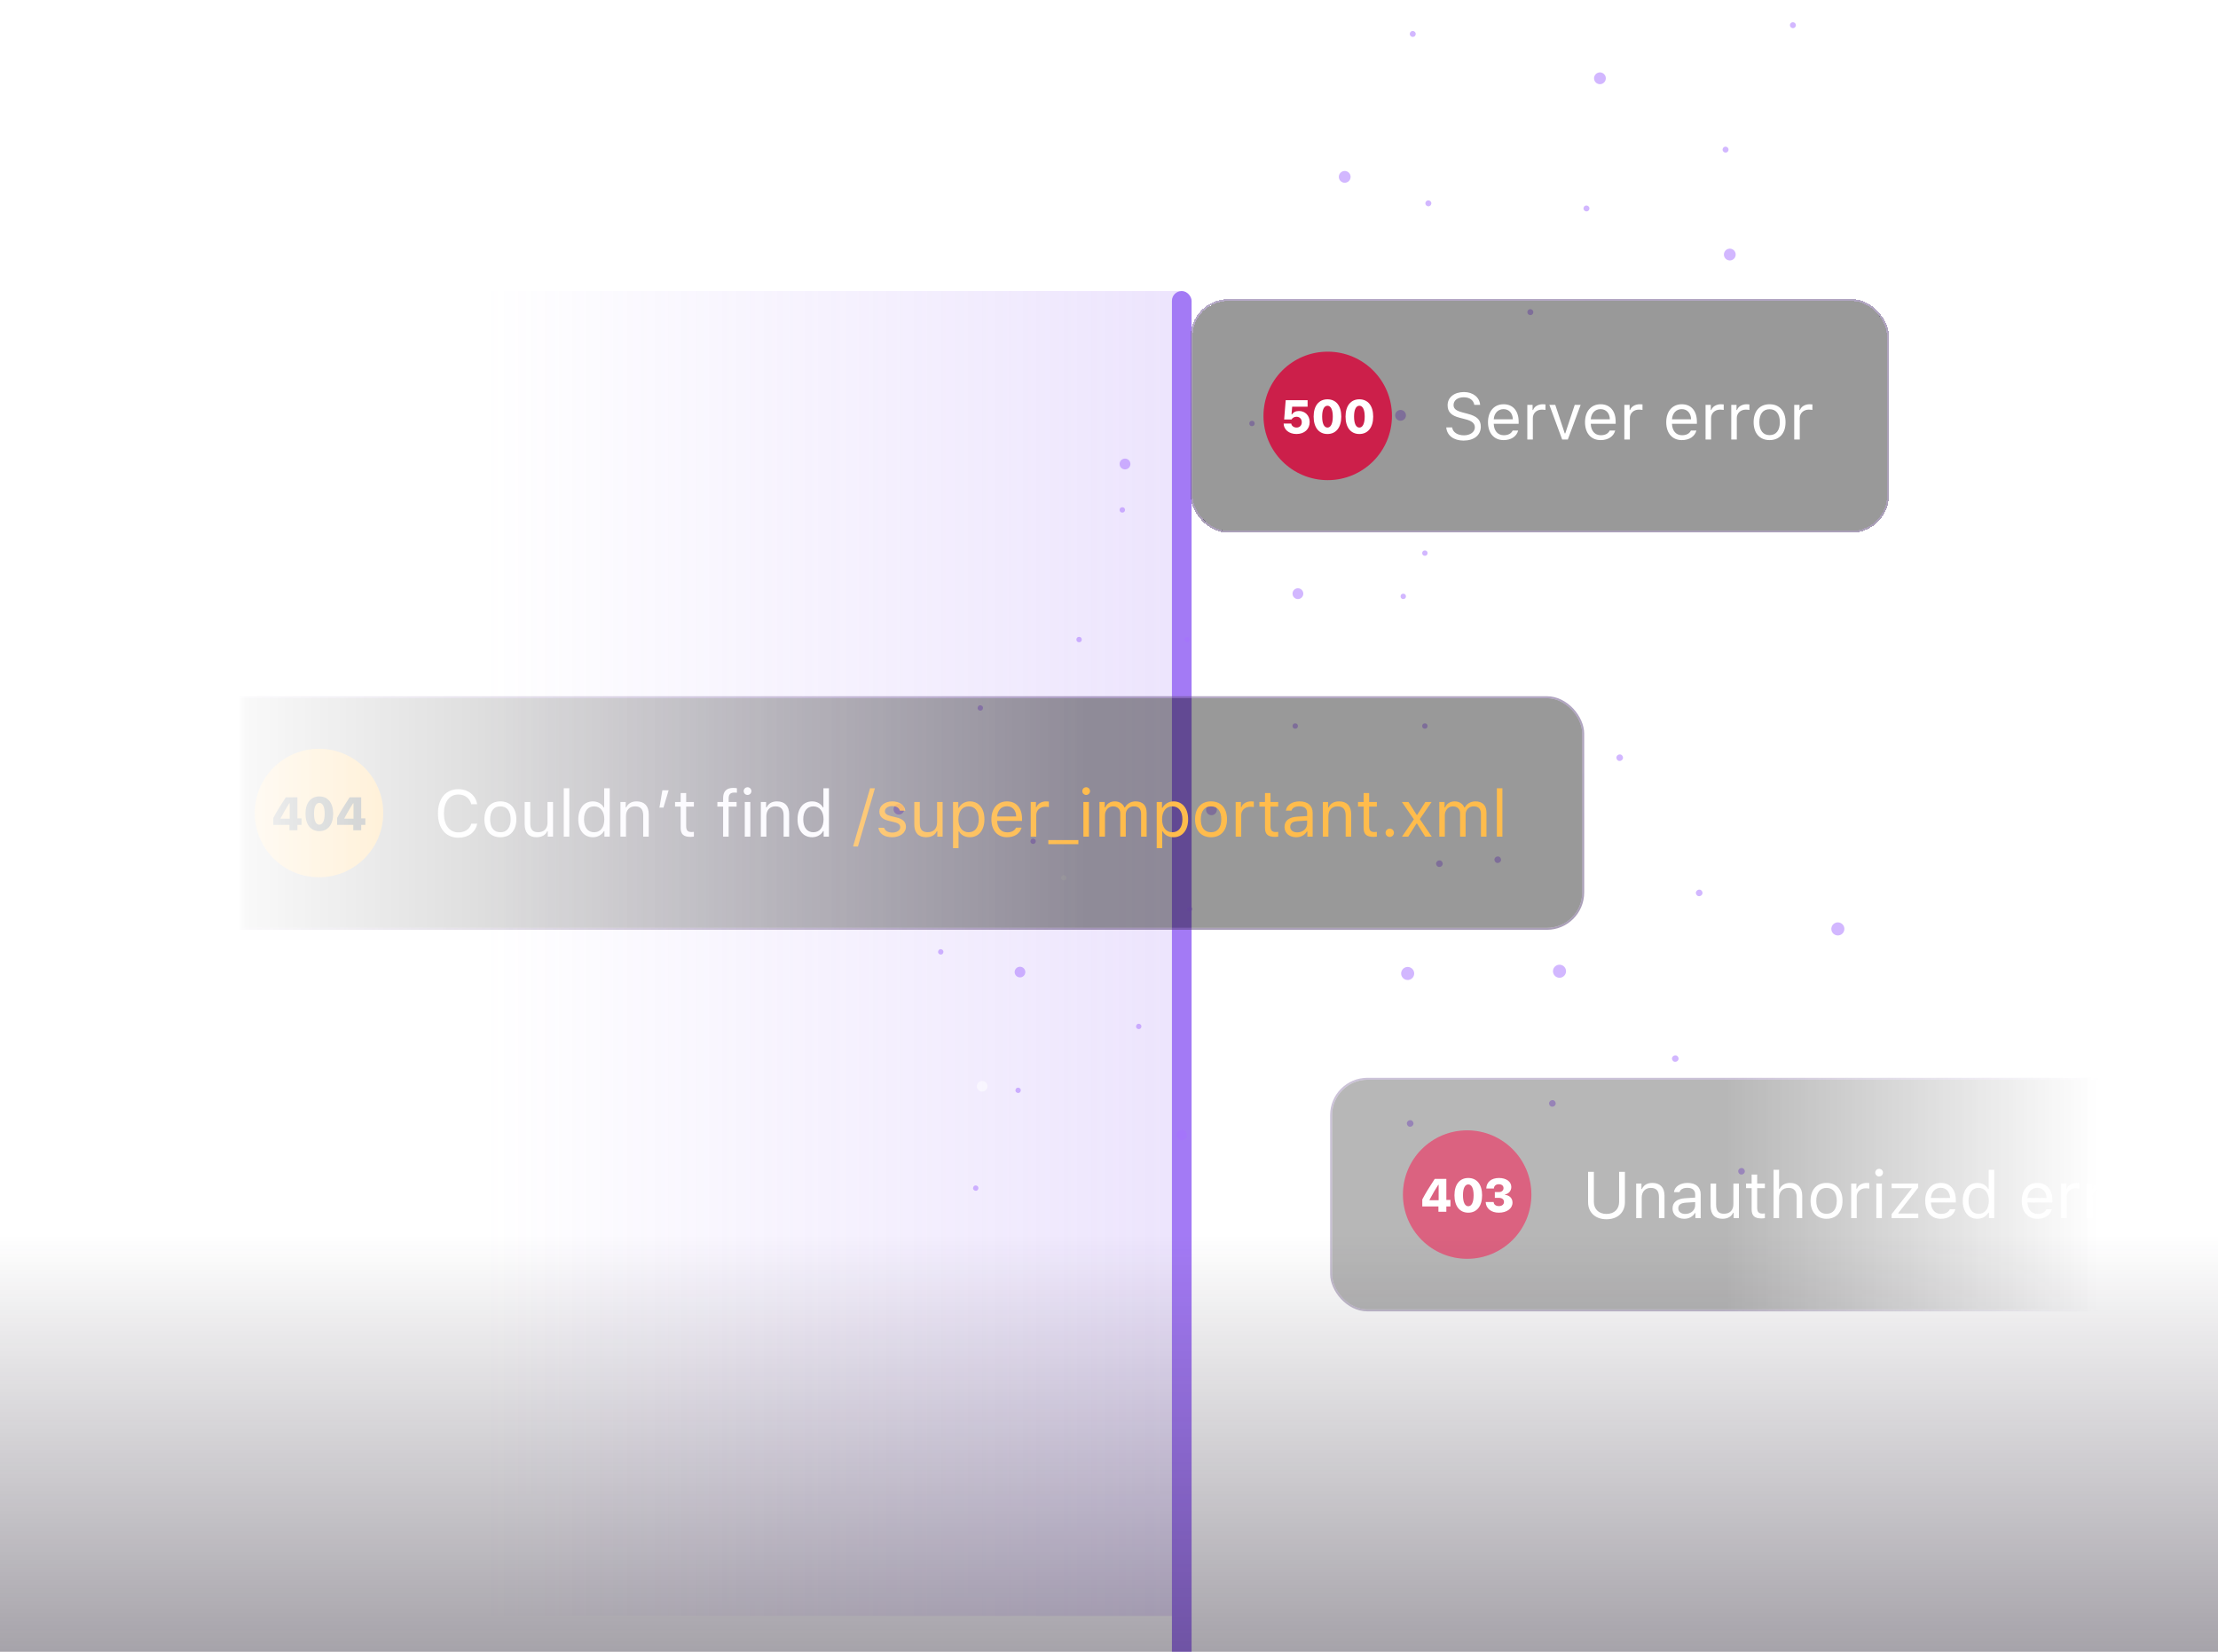
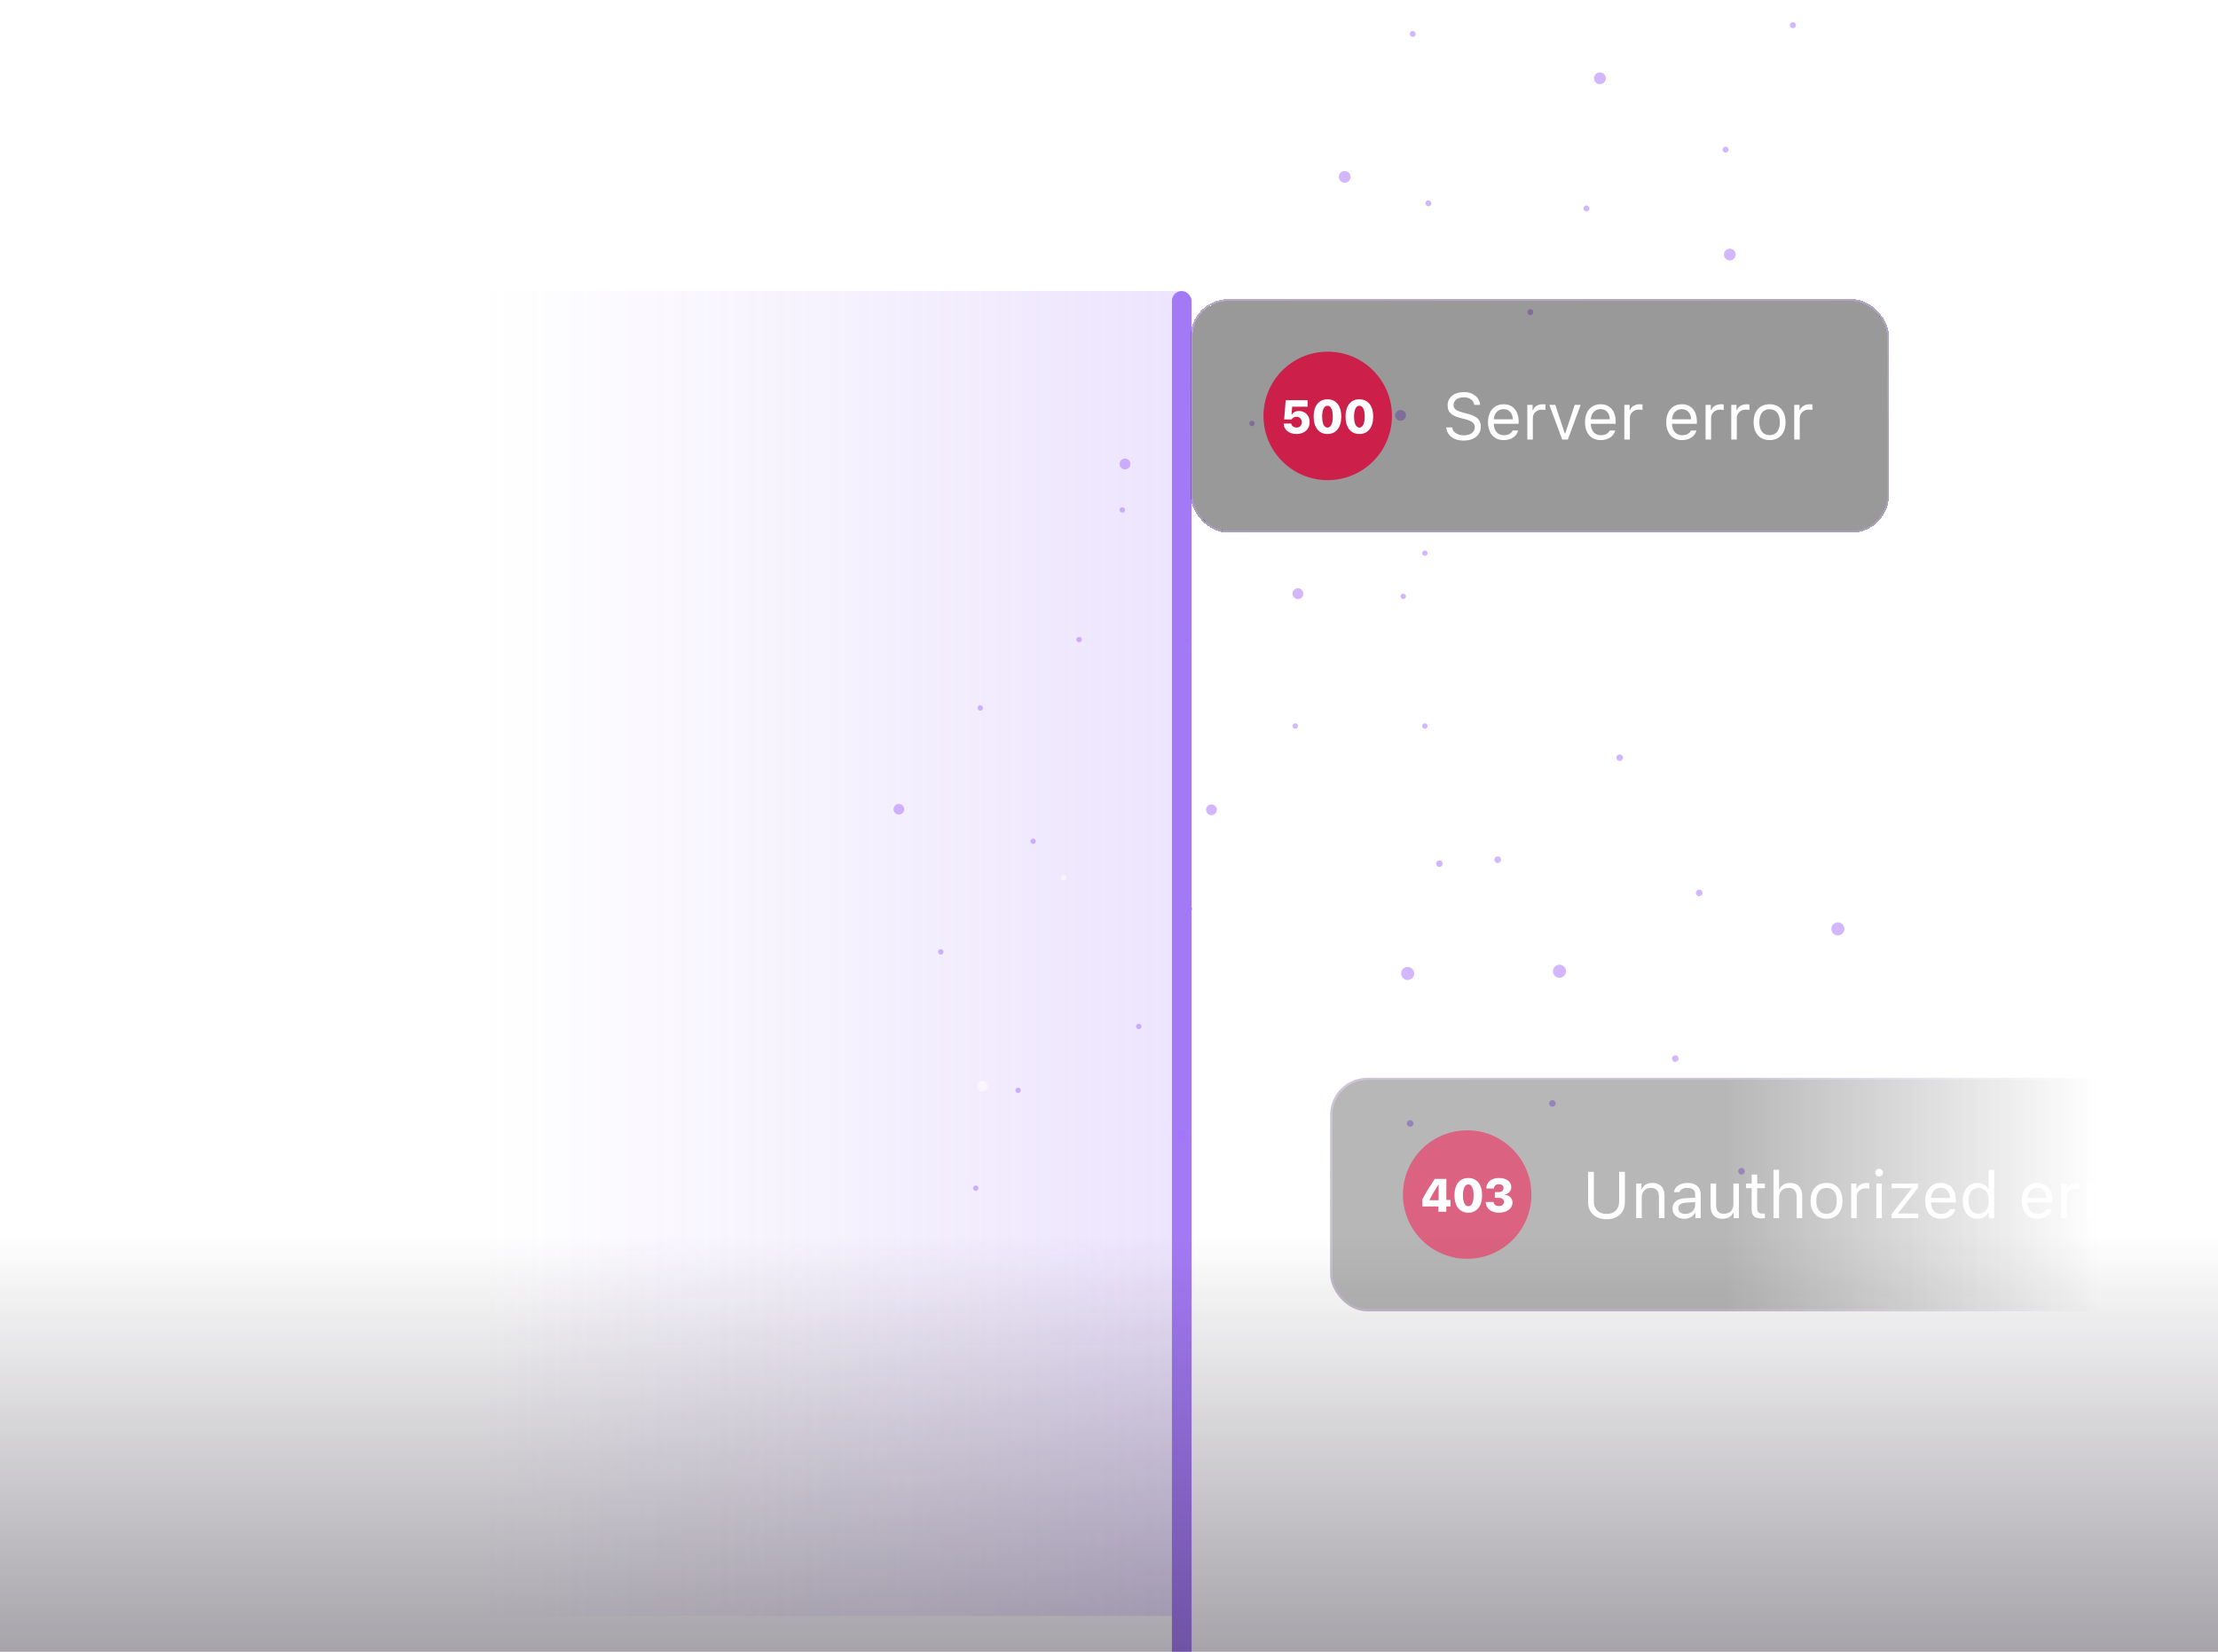
<svg xmlns="http://www.w3.org/2000/svg" width="564" height="420" viewBox="0 0 564 420" fill="none">
  <g clip-path="url(#clip0_3501_6397)">
    <rect x="298" y="74" width="5" height="360" rx="2.5" fill="#A37AF5" />
    <rect x="20" y="74" width="280" height="336.898" fill="url(#paint0_linear_3501_6397)" fill-opacity="0.2" />
    <g opacity="0.5">
      <g style="mix-blend-mode:overlay">
        <circle cx="300.482" cy="288.624" r="1.355" transform="rotate(-156.571 300.482 288.624)" fill="#A670FF" />
      </g>
      <circle cx="289.559" cy="261.001" r="0.678" transform="rotate(-156.571 289.559 261.001)" fill="#A670FF" />
      <g style="mix-blend-mode:overlay">
        <circle cx="248.112" cy="302.113" r="0.678" transform="rotate(-156.571 248.112 302.113)" fill="#A670FF" />
      </g>
      <circle cx="249.276" cy="180.023" r="0.678" transform="rotate(-156.571 249.276 180.023)" fill="#A670FF" />
      <g style="mix-blend-mode:overlay">
        <circle cx="262.704" cy="213.915" r="0.678" transform="rotate(-156.571 262.704 213.915)" fill="#A670FF" />
      </g>
      <g style="mix-blend-mode:overlay">
-         <circle cx="259.367" cy="247.176" r="1.355" transform="rotate(-156.571 259.367 247.176)" fill="#A670FF" />
-       </g>
+         </g>
      <circle cx="249.741" cy="276.218" r="1.355" transform="rotate(-156.571 249.741 276.218)" fill="white" />
      <g style="mix-blend-mode:overlay">
        <circle cx="228.57" cy="205.773" r="1.355" transform="rotate(-156.571 228.57 205.773)" fill="#A670FF" />
      </g>
      <g style="mix-blend-mode:overlay">
        <circle cx="302.489" cy="231.159" r="0.678" transform="rotate(-156.571 302.489 231.159)" fill="#A670FF" />
      </g>
      <circle cx="270.496" cy="223.199" r="0.678" transform="rotate(-156.571 270.496 223.199)" fill="white" />
      <circle cx="239.217" cy="242.042" r="0.678" transform="rotate(-156.571 239.217 242.042)" fill="#A670FF" />
      <g style="mix-blend-mode:overlay">
        <circle cx="258.89" cy="277.247" r="0.678" transform="rotate(-156.571 258.89 277.247)" fill="#A670FF" />
      </g>
      <g style="mix-blend-mode:overlay">
        <circle cx="308.053" cy="205.909" r="1.374" transform="rotate(-90 308.053 205.909)" fill="#A670FF" />
      </g>
      <g style="mix-blend-mode:overlay">
        <circle cx="329.353" cy="184.61" r="0.687" transform="rotate(-90 329.353 184.61)" fill="#A670FF" />
      </g>
      <g style="mix-blend-mode:overlay">
        <circle cx="274.394" cy="162.629" r="0.687" transform="rotate(-90 274.394 162.629)" fill="#A670FF" />
      </g>
      <g style="mix-blend-mode:overlay">
        <circle cx="318.359" cy="107.678" r="0.687" transform="rotate(-90 318.359 107.678)" fill="#A670FF" />
      </g>
      <circle cx="362.322" cy="140.648" r="0.687" transform="rotate(-90 362.322 140.648)" fill="#A670FF" />
      <g style="mix-blend-mode:overlay">
        <circle cx="330.038" cy="150.954" r="1.374" transform="rotate(-90 330.038 150.954)" fill="#A670FF" />
      </g>
      <g style="mix-blend-mode:overlay">
        <circle cx="286.072" cy="117.984" r="1.374" transform="rotate(-90 286.072 117.984)" fill="#A670FF" />
      </g>
      <circle cx="356.137" cy="105.616" r="1.374" transform="rotate(-90 356.137 105.616)" fill="#A670FF" />
      <circle cx="362.319" cy="184.612" r="0.687" transform="rotate(-90 362.319 184.612)" fill="#A670FF" />
      <circle cx="356.826" cy="151.64" r="0.687" transform="rotate(-90 356.826 151.64)" fill="#A670FF" />
      <g style="mix-blend-mode:overlay">
        <circle cx="285.387" cy="129.66" r="0.687" transform="rotate(-90 285.387 129.66)" fill="#A670FF" />
      </g>
      <g style="mix-blend-mode:overlay">
        <circle cx="301.872" cy="162.631" r="0.687" transform="rotate(-90 301.872 162.631)" fill="#A670FF" />
      </g>
      <circle cx="439.86" cy="64.726" r="1.499" transform="rotate(-151.577 439.86 64.726)" fill="#A670FF" />
      <g style="mix-blend-mode:overlay">
        <circle cx="438.782" cy="38.049" r="0.75" transform="rotate(-151.577 438.782 38.049)" fill="#A670FF" />
      </g>
      <circle cx="389.142" cy="79.37" r="0.75" transform="rotate(-151.577 389.142 79.37)" fill="#A670FF" />
      <g style="mix-blend-mode:overlay">
        <circle cx="359.239" cy="8.635" r="0.75" transform="rotate(-151.577 359.239 8.635)" fill="#A670FF" />
      </g>
      <g style="mix-blend-mode:overlay">
        <circle cx="406.836" cy="19.909" r="1.499" transform="rotate(-151.577 406.836 19.909)" fill="#A670FF" />
      </g>
      <circle cx="341.94" cy="44.974" r="1.499" transform="rotate(-151.577 341.94 44.974)" fill="#A670FF" />
      <g style="mix-blend-mode:overlay">
        <circle cx="455.908" cy="6.407" r="0.75" transform="rotate(-151.577 455.908 6.407)" fill="#A670FF" />
      </g>
      <circle cx="363.208" cy="51.697" r="0.75" transform="rotate(-151.577 363.208 51.697)" fill="#A670FF" />
      <circle cx="403.414" cy="53" r="0.75" transform="rotate(-151.577 403.414 53)" fill="#A670FF" />
      <g style="mix-blend-mode:overlay">
        <circle cx="467.336" cy="236.201" r="1.662" transform="rotate(149.552 467.336 236.201)" fill="#A670FF" />
      </g>
      <g style="mix-blend-mode:overlay">
        <circle cx="432.079" cy="227.046" r="0.831" transform="rotate(149.552 432.079 227.046)" fill="#A670FF" />
      </g>
      <g style="mix-blend-mode:overlay">
        <circle cx="442.838" cy="297.83" r="0.831" transform="rotate(149.552 442.838 297.83)" fill="#A670FF" />
      </g>
      <g style="mix-blend-mode:overlay">
        <circle cx="358.583" cy="285.67" r="0.831" transform="rotate(149.552 358.583 285.67)" fill="#A670FF" />
      </g>
      <g style="mix-blend-mode:overlay">
        <circle cx="366.018" cy="219.613" r="0.831" transform="rotate(149.552 366.018 219.613)" fill="#A670FF" />
      </g>
      <g style="mix-blend-mode:overlay">
        <circle cx="396.556" cy="246.963" r="1.662" transform="rotate(149.552 396.556 246.963)" fill="#A670FF" />
      </g>
      <circle cx="365.668" cy="313.517" r="1.662" transform="rotate(149.552 365.668 313.517)" fill="white" />
      <g style="mix-blend-mode:overlay">
        <circle cx="357.946" cy="247.533" r="1.662" transform="rotate(149.552 357.946 247.533)" fill="#A670FF" />
      </g>
      <g style="mix-blend-mode:overlay">
        <circle cx="411.864" cy="192.664" r="0.831" transform="rotate(149.552 411.864 192.664)" fill="#A670FF" />
      </g>
      <g style="mix-blend-mode:overlay">
        <circle cx="380.849" cy="218.604" r="0.831" transform="rotate(149.552 380.849 218.604)" fill="#A670FF" />
      </g>
      <circle cx="394.746" cy="280.574" r="0.831" transform="rotate(149.552 394.746 280.574)" fill="#A670FF" />
      <g style="mix-blend-mode:overlay">
        <circle cx="425.997" cy="269.179" r="0.831" transform="rotate(149.552 425.997 269.179)" fill="#A670FF" />
      </g>
    </g>
    <g filter="url(#filter0_d_3501_6397)">
      <rect x="303.262" y="72.55" width="176.576" height="58.41" rx="9" fill="black" fill-opacity="0.4" shape-rendering="crispEdges" />
      <rect x="303.015" y="72.302" width="177.071" height="58.905" rx="9.248" stroke="url(#paint1_linear_3501_6397)" stroke-opacity="0.5" stroke-width="0.495" shape-rendering="crispEdges" />
      <circle cx="337.615" cy="101.755" r="16.335" fill="#CC1F4A" />
      <path d="M329.676 106.358C327.733 106.358 326.433 105.215 326.404 103.696H328.336C328.435 104.31 328.992 104.716 329.693 104.716C330.471 104.716 331.022 104.183 331.022 103.365C331.022 102.53 330.465 101.973 329.688 101.973C329.096 101.973 328.678 102.24 328.411 102.663H326.538L326.932 97.761H332.501V99.42H328.574L328.417 101.364H328.527C328.852 100.842 329.444 100.505 330.303 100.505C331.892 100.505 333.029 101.683 333.029 103.313C333.029 105.122 331.695 106.358 329.676 106.358ZM337.551 106.358C335.376 106.358 334.036 104.699 334.036 101.926C334.036 99.153 335.393 97.535 337.551 97.535C339.703 97.535 341.066 99.148 341.066 101.932C341.066 104.693 339.72 106.358 337.551 106.358ZM337.551 104.722C338.363 104.722 338.908 103.777 338.908 101.926C338.908 100.087 338.363 99.171 337.551 99.171C336.739 99.171 336.199 100.087 336.199 101.926C336.199 103.777 336.739 104.722 337.551 104.722ZM345.664 106.358C343.488 106.358 342.148 104.699 342.148 101.926C342.148 99.153 343.506 97.535 345.664 97.535C347.816 97.535 349.179 99.148 349.179 101.932C349.179 104.693 347.833 106.358 345.664 106.358ZM345.664 104.722C346.476 104.722 347.021 103.777 347.021 101.926C347.021 100.087 346.476 99.171 345.664 99.171C344.852 99.171 344.312 100.087 344.312 101.926C344.312 103.777 344.852 104.722 345.664 104.722Z" fill="white" />
      <path d="M367.76 104.675H369.247C369.426 105.909 370.603 106.693 372.277 106.693C373.862 106.693 375.03 105.835 375.03 104.667C375.03 103.662 374.295 103.025 372.67 102.616L371.158 102.224C369.026 101.685 368.103 100.721 368.103 99.046C368.103 97.045 369.778 95.689 372.269 95.689C374.548 95.689 376.248 97.045 376.37 98.948H374.892C374.687 97.739 373.691 97.02 372.22 97.02C370.652 97.02 369.614 97.805 369.614 98.997C369.614 99.92 370.26 100.451 371.885 100.868L373.119 101.195C375.561 101.808 376.542 102.755 376.542 104.487C376.542 106.652 374.834 108.033 372.138 108.033C369.639 108.033 367.915 106.709 367.76 104.675ZM382.326 100.035C380.921 100.035 379.94 101.064 379.834 102.624H384.687C384.654 101.064 383.723 100.035 382.326 100.035ZM384.646 105.476H386.051C385.626 106.987 384.27 107.91 382.342 107.91C379.899 107.91 378.372 106.146 378.372 103.36C378.372 100.59 379.924 98.793 382.342 98.793C384.719 98.793 386.165 100.484 386.165 103.221V103.76H379.834V103.825C379.908 105.565 380.88 106.668 382.375 106.668C383.51 106.668 384.278 106.252 384.646 105.476ZM388.371 107.755V98.948H389.711V100.255H389.842C390.103 99.398 391.116 98.793 392.284 98.793C392.513 98.793 392.807 98.809 392.987 98.834V100.239C392.873 100.206 392.366 100.157 392.088 100.157C390.748 100.157 389.776 101.056 389.776 102.298V107.755H388.371ZM401.932 98.948L398.673 107.755H397.235L393.975 98.948H395.479L397.889 106.203H398.019L400.429 98.948H401.932ZM406.997 100.035C405.592 100.035 404.612 101.064 404.506 102.624H409.358C409.326 101.064 408.394 100.035 406.997 100.035ZM409.318 105.476H410.723C410.298 106.987 408.942 107.91 407.014 107.91C404.571 107.91 403.043 106.146 403.043 103.36C403.043 100.59 404.596 98.793 407.014 98.793C409.391 98.793 410.837 100.484 410.837 103.221V103.76H404.506V103.825C404.579 105.565 405.551 106.668 407.046 106.668C408.182 106.668 408.95 106.252 409.318 105.476ZM413.043 107.755V98.948H414.383V100.255H414.513C414.775 99.398 415.788 98.793 416.956 98.793C417.185 98.793 417.479 98.809 417.659 98.834V100.239C417.544 100.206 417.038 100.157 416.76 100.157C415.42 100.157 414.448 101.056 414.448 102.298V107.755H413.043ZM427.65 100.035C426.245 100.035 425.264 101.064 425.158 102.624H430.011C429.978 101.064 429.047 100.035 427.65 100.035ZM429.97 105.476H431.375C430.95 106.987 429.594 107.91 427.666 107.91C425.223 107.91 423.696 106.146 423.696 103.36C423.696 100.59 425.248 98.793 427.666 98.793C430.043 98.793 431.489 100.484 431.489 103.221V103.76H425.158V103.825C425.232 105.565 426.204 106.668 427.699 106.668C428.834 106.668 429.602 106.252 429.97 105.476ZM433.695 107.755V98.948H435.035V100.255H435.166C435.427 99.398 436.44 98.793 437.608 98.793C437.837 98.793 438.131 98.809 438.311 98.834V100.239C438.197 100.206 437.69 100.157 437.412 100.157C436.072 100.157 435.1 101.056 435.1 102.298V107.755H433.695ZM440.231 107.755V98.948H441.571V100.255H441.701C441.963 99.398 442.976 98.793 444.144 98.793C444.373 98.793 444.667 98.809 444.846 98.834V100.239C444.732 100.206 444.226 100.157 443.948 100.157C442.608 100.157 441.636 101.056 441.636 102.298V107.755H440.231ZM449.977 107.91C447.469 107.91 445.917 106.178 445.917 103.352C445.917 100.517 447.469 98.793 449.977 98.793C452.485 98.793 454.037 100.517 454.037 103.352C454.037 106.178 452.485 107.91 449.977 107.91ZM449.977 106.644C451.643 106.644 452.583 105.435 452.583 103.352C452.583 101.26 451.643 100.059 449.977 100.059C448.31 100.059 447.371 101.26 447.371 103.352C447.371 105.435 448.31 106.644 449.977 106.644ZM456.243 107.755V98.948H457.583V100.255H457.713C457.975 99.398 458.988 98.793 460.156 98.793C460.385 98.793 460.679 98.809 460.859 98.834V100.239C460.744 100.206 460.238 100.157 459.96 100.157C458.62 100.157 457.648 101.056 457.648 102.298V107.755H456.243Z" fill="white" />
    </g>
    <g opacity="0.7" filter="url(#filter1_d_3501_6397)">
      <mask id="mask0_3501_6397" style="mask-type:alpha" maskUnits="userSpaceOnUse" x="332" y="265" width="206" height="70">
        <rect x="537.55" y="334.45" width="205.2" height="69.3" transform="rotate(180 537.55 334.45)" fill="url(#paint2_linear_3501_6397)" />
      </mask>
      <g mask="url(#mask0_3501_6397)">
        <g filter="url(#filter2_b_3501_6397)">
          <rect x="338.722" y="270.55" width="267.576" height="58.41" rx="9" fill="black" fill-opacity="0.4" />
          <rect x="338.474" y="270.302" width="268.071" height="58.905" rx="9.248" stroke="url(#paint3_linear_3501_6397)" stroke-opacity="0.5" stroke-width="0.495" />
          <circle cx="373.075" cy="299.755" r="16.335" fill="#CC1F4A" />
          <path d="M365.768 304.132V302.774H361.661V300.994C362.421 299.538 363.384 297.954 364.829 295.761H367.781V301.115H368.825V302.774H367.781V304.132H365.768ZM363.5 301.086V301.191H365.821V297.281H365.716C365.003 298.383 364.44 299.335 363.5 301.086ZM373.359 304.358C371.184 304.358 369.844 302.699 369.844 299.926C369.844 297.153 371.201 295.535 373.359 295.535C375.511 295.535 376.874 297.148 376.874 299.932C376.874 302.693 375.528 304.358 373.359 304.358ZM373.359 302.722C374.171 302.722 374.716 301.777 374.716 299.926C374.716 298.087 374.171 297.171 373.359 297.171C372.547 297.171 372.007 298.087 372.007 299.926C372.007 301.777 372.547 302.722 373.359 302.722ZM380.109 300.588V299.12H381.135C381.849 299.12 382.319 298.72 382.319 298.111C382.319 297.502 381.86 297.124 381.118 297.124C380.387 297.124 379.894 297.56 379.871 298.215H377.939C377.968 296.579 379.221 295.535 381.164 295.535C383.021 295.535 384.297 296.469 384.297 297.821C384.297 298.784 383.653 299.543 382.713 299.717V299.828C383.867 299.949 384.604 300.709 384.604 301.788C384.604 303.302 383.177 304.358 381.129 304.358C379.175 304.358 377.858 303.291 377.782 301.649H379.813C379.842 302.287 380.358 302.682 381.164 302.682C381.918 302.682 382.44 302.252 382.44 301.626C382.44 300.982 381.947 300.588 381.135 300.588H380.109Z" fill="white" />
          <path d="M405.294 293.966V301.605C405.294 303.386 406.463 304.677 408.505 304.677C410.547 304.677 411.716 303.386 411.716 301.605V293.966H413.186V301.703C413.186 304.219 411.43 306.033 408.505 306.033C405.58 306.033 403.824 304.219 403.824 301.703V293.966H405.294ZM416.054 305.755V296.948H417.393V298.337H417.524C417.965 297.365 418.823 296.793 420.171 296.793C422.148 296.793 423.251 297.961 423.251 300.053V305.755H421.846V300.396C421.846 298.811 421.176 298.059 419.771 298.059C418.366 298.059 417.459 298.999 417.459 300.543V305.755H416.054ZM428.536 304.677C429.982 304.677 431.053 303.729 431.053 302.471V301.662L428.684 301.817C427.344 301.907 426.756 302.373 426.756 303.255C426.756 304.154 427.515 304.677 428.536 304.677ZM428.275 305.91C426.568 305.91 425.301 304.897 425.301 303.288C425.301 301.711 426.461 300.804 428.512 300.682L431.053 300.526V299.726C431.053 298.639 430.375 298.043 429.059 298.043C428.005 298.043 427.27 298.443 427.074 299.138H425.653C425.841 297.724 427.229 296.793 429.108 296.793C431.257 296.793 432.458 297.896 432.458 299.726V305.755H431.118V304.456H430.987C430.415 305.395 429.451 305.91 428.275 305.91ZM442.179 296.948V305.755H440.84V304.374H440.709C440.268 305.355 439.328 305.91 437.98 305.91C436.003 305.91 434.974 304.734 434.974 302.65V296.948H436.379V302.307C436.379 303.892 436.967 304.628 438.372 304.628C439.925 304.628 440.774 303.704 440.774 302.16V296.948H442.179ZM445.415 294.669H446.82V296.948H448.78V298.125H446.82V303.108C446.82 304.146 447.212 304.587 448.127 304.587C448.38 304.587 448.519 304.578 448.78 304.554V305.739C448.503 305.788 448.233 305.82 447.955 305.82C446.142 305.82 445.415 305.15 445.415 303.467V298.125H443.993V296.948H445.415V294.669ZM450.986 305.755V293.452H452.391V298.337H452.522C452.963 297.365 453.886 296.793 455.234 296.793C457.097 296.793 458.273 297.986 458.273 300.053V305.755H456.868V300.396C456.868 298.835 456.165 298.059 454.834 298.059C453.257 298.059 452.391 299.056 452.391 300.543V305.755H450.986ZM464.457 305.91C461.949 305.91 460.397 304.178 460.397 301.352C460.397 298.517 461.949 296.793 464.457 296.793C466.965 296.793 468.518 298.517 468.518 301.352C468.518 304.178 466.965 305.91 464.457 305.91ZM464.457 304.644C466.124 304.644 467.064 303.435 467.064 301.352C467.064 299.26 466.124 298.059 464.457 298.059C462.791 298.059 461.851 299.26 461.851 301.352C461.851 303.435 462.791 304.644 464.457 304.644ZM470.723 305.755V296.948H472.063V298.255H472.194C472.455 297.398 473.468 296.793 474.637 296.793C474.865 296.793 475.159 296.809 475.339 296.834V298.239C475.225 298.206 474.718 298.157 474.441 298.157C473.101 298.157 472.129 299.056 472.129 300.298V305.755H470.723ZM477.128 305.755V296.948H478.533V305.755H477.128ZM477.831 295.159C477.292 295.159 476.85 294.718 476.85 294.179C476.85 293.64 477.292 293.198 477.831 293.198C478.37 293.198 478.811 293.64 478.811 294.179C478.811 294.718 478.37 295.159 477.831 295.159ZM481.009 305.755V304.726L486.09 298.255V298.125H481.017V296.948H487.765V298.002L482.708 304.448V304.578H487.789V305.755H481.009ZM493.5 298.035C492.095 298.035 491.114 299.064 491.008 300.624H495.861C495.828 299.064 494.897 298.035 493.5 298.035ZM495.82 303.476H497.225C496.8 304.987 495.444 305.91 493.516 305.91C491.073 305.91 489.546 304.146 489.546 301.36C489.546 298.59 491.098 296.793 493.516 296.793C495.893 296.793 497.339 298.484 497.339 301.221V301.76H491.008V301.825C491.082 303.565 492.054 304.668 493.549 304.668C494.684 304.668 495.452 304.252 495.82 303.476ZM502.805 305.91C500.55 305.91 499.104 304.121 499.104 301.352C499.104 298.59 500.566 296.793 502.805 296.793C504.03 296.793 505.068 297.373 505.566 298.337H505.689V293.452H507.094V305.755H505.754V304.35H505.623C505.068 305.33 504.022 305.91 502.805 305.91ZM503.132 298.059C501.53 298.059 500.558 299.301 500.558 301.352C500.558 303.41 501.522 304.644 503.132 304.644C504.733 304.644 505.721 303.386 505.721 301.352C505.721 299.334 504.725 298.059 503.132 298.059ZM518.057 298.035C516.652 298.035 515.672 299.064 515.565 300.624H520.418C520.385 299.064 519.454 298.035 518.057 298.035ZM520.377 303.476H521.782C521.358 304.987 520.001 305.91 518.073 305.91C515.631 305.91 514.103 304.146 514.103 301.36C514.103 298.59 515.655 296.793 518.073 296.793C520.451 296.793 521.897 298.484 521.897 301.221V301.76H515.565V301.825C515.639 303.565 516.611 304.668 518.106 304.668C519.242 304.668 520.01 304.252 520.377 303.476ZM524.103 305.755V296.948H525.442V298.255H525.573C525.834 297.398 526.847 296.793 528.016 296.793C528.244 296.793 528.539 296.809 528.718 296.834V298.239C528.604 298.206 528.097 298.157 527.82 298.157C526.48 298.157 525.508 299.056 525.508 300.298V305.755H524.103ZM530.638 305.755V296.948H531.978V298.255H532.109C532.37 297.398 533.383 296.793 534.551 296.793C534.78 296.793 535.074 296.809 535.254 296.834V298.239C535.139 298.206 534.633 298.157 534.355 298.157C533.015 298.157 532.043 299.056 532.043 300.298V305.755H530.638ZM540.384 305.91C537.876 305.91 536.324 304.178 536.324 301.352C536.324 298.517 537.876 296.793 540.384 296.793C542.892 296.793 544.444 298.517 544.444 301.352C544.444 304.178 542.892 305.91 540.384 305.91ZM540.384 304.644C542.051 304.644 542.99 303.435 542.99 301.352C542.99 299.26 542.051 298.059 540.384 298.059C538.718 298.059 537.778 299.26 537.778 301.352C537.778 303.435 538.718 304.644 540.384 304.644ZM546.65 305.755V296.948H547.99V298.255H548.121C548.382 297.398 549.395 296.793 550.563 296.793C550.792 296.793 551.086 296.809 551.266 296.834V298.239C551.152 298.206 550.645 298.157 550.367 298.157C549.027 298.157 548.055 299.056 548.055 300.298V305.755H546.65ZM561.625 306.033C559.394 306.033 557.793 304.652 557.663 302.618H559.109C559.239 303.892 560.252 304.742 561.641 304.742C563.218 304.742 564.272 303.664 564.272 302.046C564.272 300.428 563.21 299.326 561.666 299.326C560.595 299.326 559.713 299.808 559.231 300.649H557.85L558.496 293.966H565.072V295.282H559.648L559.313 299.064H559.443C560.015 298.394 560.849 298.059 561.935 298.059C564.174 298.059 565.742 299.685 565.742 302.005C565.742 304.399 564.067 306.033 561.625 306.033ZM572.057 306.033C569.402 306.033 567.874 303.778 567.874 299.857C567.874 295.968 569.418 293.689 572.057 293.689C574.679 293.689 576.223 295.976 576.223 299.881C576.223 303.794 574.704 306.033 572.057 306.033ZM572.057 304.75C573.797 304.75 574.745 303.018 574.745 299.857C574.745 296.728 573.781 294.979 572.057 294.979C570.333 294.979 569.353 296.744 569.353 299.857C569.353 303.01 570.317 304.75 572.057 304.75ZM582.596 306.033C579.941 306.033 578.413 303.778 578.413 299.857C578.413 295.968 579.957 293.689 582.596 293.689C585.218 293.689 586.762 295.976 586.762 299.881C586.762 303.794 585.243 306.033 582.596 306.033ZM582.596 304.75C584.336 304.75 585.283 303.018 585.283 299.857C585.283 296.728 584.319 294.979 582.596 294.979C580.872 294.979 579.892 296.744 579.892 299.857C579.892 303.01 580.856 304.75 582.596 304.75Z" fill="white" />
        </g>
      </g>
    </g>
    <g filter="url(#filter3_d_3501_6397)">
      <mask id="mask1_3501_6397" style="mask-type:alpha" maskUnits="userSpaceOnUse" x="61" y="168" width="346" height="71">
-         <rect x="61.45" y="168.85" width="344.7" height="69.3" fill="url(#paint4_linear_3501_6397)" />
-       </mask>
+         </mask>
      <g mask="url(#mask1_3501_6397)">
        <g filter="url(#filter4_b_3501_6397)">
          <rect x="46.762" y="173.53" width="355.576" height="58.41" rx="9" fill="black" fill-opacity="0.4" />
          <rect x="46.514" y="173.283" width="356.071" height="58.905" rx="9.248" stroke="url(#paint5_linear_3501_6397)" stroke-opacity="0.5" stroke-width="0.495" />
          <circle cx="81.115" cy="202.735" r="16.335" fill="#FFBC4C" />
-           <path d="M73.611 207.112V205.755H69.504V203.974C70.264 202.518 71.227 200.934 72.671 198.742H75.624V204.096H76.668V205.755H75.624V207.112H73.611ZM71.343 204.067V204.171H73.663V200.262H73.559C72.845 201.364 72.282 202.315 71.343 204.067ZM81.201 207.339C79.026 207.339 77.686 205.68 77.686 202.907C77.686 200.134 79.044 198.516 81.201 198.516C83.354 198.516 84.717 200.128 84.717 202.913C84.717 205.674 83.371 207.339 81.201 207.339ZM81.201 205.703C82.014 205.703 82.559 204.757 82.559 202.907C82.559 201.068 82.014 200.151 81.201 200.151C80.389 200.151 79.85 201.068 79.85 202.907C79.85 204.757 80.389 205.703 81.201 205.703ZM89.836 207.112V205.755H85.729V203.974C86.489 202.518 87.452 200.934 88.897 198.742H91.849V204.096H92.893V205.755H91.849V207.112H89.836ZM87.568 204.067V204.171H89.889V200.262H89.784C89.071 201.364 88.508 202.315 87.568 204.067Z" fill="#1E2624" />
+           <path d="M73.611 207.112V205.755H69.504V203.974C70.264 202.518 71.227 200.934 72.671 198.742H75.624V204.096H76.668V205.755H75.624V207.112ZM71.343 204.067V204.171H73.663V200.262H73.559C72.845 201.364 72.282 202.315 71.343 204.067ZM81.201 207.339C79.026 207.339 77.686 205.68 77.686 202.907C77.686 200.134 79.044 198.516 81.201 198.516C83.354 198.516 84.717 200.128 84.717 202.913C84.717 205.674 83.371 207.339 81.201 207.339ZM81.201 205.703C82.014 205.703 82.559 204.757 82.559 202.907C82.559 201.068 82.014 200.151 81.201 200.151C80.389 200.151 79.85 201.068 79.85 202.907C79.85 204.757 80.389 205.703 81.201 205.703ZM89.836 207.112V205.755H85.729V203.974C86.489 202.518 87.452 200.934 88.897 198.742H91.849V204.096H92.893V205.755H91.849V207.112H89.836ZM87.568 204.067V204.171H89.889V200.262H89.784C89.071 201.364 88.508 202.315 87.568 204.067Z" fill="#1E2624" />
          <path d="M116.569 209.013C113.367 209.013 111.366 206.644 111.366 202.845C111.366 199.038 113.359 196.669 116.561 196.669C119.045 196.669 120.981 198.229 121.332 200.501H119.837C119.445 198.981 118.187 198.025 116.561 198.025C114.298 198.025 112.877 199.888 112.877 202.845C112.877 205.803 114.298 207.657 116.569 207.657C118.211 207.657 119.461 206.816 119.837 205.451H121.332C120.94 207.616 119.077 209.013 116.569 209.013ZM127.239 208.891C124.731 208.891 123.179 207.159 123.179 204.332C123.179 201.497 124.731 199.773 127.239 199.773C129.747 199.773 131.299 201.497 131.299 204.332C131.299 207.159 129.747 208.891 127.239 208.891ZM127.239 207.624C128.905 207.624 129.845 206.415 129.845 204.332C129.845 202.241 128.905 201.04 127.239 201.04C125.572 201.04 124.633 202.241 124.633 204.332C124.633 206.415 125.572 207.624 127.239 207.624ZM140.628 199.929V208.735H139.289V207.355H139.158C138.717 208.335 137.777 208.891 136.429 208.891C134.452 208.891 133.423 207.714 133.423 205.631V199.929H134.828V205.288C134.828 206.873 135.416 207.608 136.821 207.608C138.374 207.608 139.223 206.685 139.223 205.141V199.929H140.628ZM143.357 208.735V196.432H144.762V208.735H143.357ZM150.75 208.891C148.496 208.891 147.05 207.101 147.05 204.332C147.05 201.571 148.512 199.773 150.75 199.773C151.976 199.773 153.013 200.354 153.512 201.318H153.634V196.432H155.039V208.735H153.7V207.33H153.569C153.013 208.311 151.968 208.891 150.75 208.891ZM151.077 201.04C149.476 201.04 148.504 202.281 148.504 204.332C148.504 206.391 149.468 207.624 151.077 207.624C152.678 207.624 153.667 206.366 153.667 204.332C153.667 202.314 152.67 201.04 151.077 201.04ZM157.768 208.735V199.929H159.108V201.318H159.238C159.68 200.345 160.537 199.773 161.885 199.773C163.862 199.773 164.965 200.942 164.965 203.033V208.735H163.56V203.376C163.56 201.791 162.89 201.04 161.485 201.04C160.08 201.04 159.173 201.979 159.173 203.523V208.735H157.768ZM168.707 201.35H167.686L168.429 196.947H170.022L168.707 201.35ZM173.077 197.649H174.483V199.929H176.443V201.105H174.483V206.088C174.483 207.126 174.875 207.567 175.79 207.567C176.043 207.567 176.182 207.559 176.443 207.534V208.719C176.165 208.768 175.896 208.801 175.618 208.801C173.804 208.801 173.077 208.131 173.077 206.448V201.105H171.656V199.929H173.077V197.649ZM183.877 208.735V201.105H182.415V199.929H183.877V198.948C183.877 197.192 184.76 196.35 186.434 196.35C186.778 196.35 187.088 196.375 187.382 196.432V197.576C187.211 197.543 186.974 197.535 186.72 197.535C185.707 197.535 185.283 198.025 185.283 198.989V199.929H187.3V201.105H185.283V208.735H183.877ZM189.384 208.735V199.929H190.789V208.735H189.384ZM190.086 198.14C189.547 198.14 189.106 197.698 189.106 197.159C189.106 196.62 189.547 196.179 190.086 196.179C190.625 196.179 191.067 196.62 191.067 197.159C191.067 197.698 190.625 198.14 190.086 198.14ZM193.468 208.735V199.929H194.808V201.318H194.939C195.38 200.345 196.238 199.773 197.586 199.773C199.563 199.773 200.666 200.942 200.666 203.033V208.735H199.26V203.376C199.26 201.791 198.591 201.04 197.185 201.04C195.78 201.04 194.873 201.979 194.873 203.523V208.735H193.468ZM206.499 208.891C204.244 208.891 202.798 207.101 202.798 204.332C202.798 201.571 204.26 199.773 206.499 199.773C207.724 199.773 208.762 200.354 209.26 201.318H209.382V196.432H210.788V208.735H209.448V207.33H209.317C208.762 208.311 207.716 208.891 206.499 208.891ZM206.825 201.04C205.224 201.04 204.252 202.281 204.252 204.332C204.252 206.391 205.216 207.624 206.825 207.624C208.427 207.624 209.415 206.366 209.415 204.332C209.415 202.314 208.418 201.04 206.825 201.04Z" fill="white" />
          <path d="M218.156 211.243H216.915L221.244 196.432H222.486L218.156 211.243ZM223.605 202.339C223.605 200.876 225.019 199.773 226.889 199.773C228.736 199.773 230.018 200.688 230.206 202.134H228.817C228.63 201.432 227.943 200.966 226.881 200.966C225.836 200.966 225.019 201.497 225.019 202.281C225.019 202.886 225.509 203.262 226.546 203.515L227.902 203.842C229.561 204.242 230.361 204.961 230.361 206.227C230.361 207.804 228.834 208.891 226.832 208.891C224.872 208.891 223.524 207.951 223.368 206.489H224.814C225.051 207.232 225.754 207.706 226.881 207.706C228.066 207.706 228.915 207.142 228.915 206.334C228.915 205.729 228.458 205.321 227.519 205.092L226.007 204.724C224.357 204.324 223.605 203.613 223.605 202.339ZM239.691 199.929V208.735H238.351V207.355H238.22C237.779 208.335 236.84 208.891 235.492 208.891C233.515 208.891 232.486 207.714 232.486 205.631V199.929H233.891V205.288C233.891 206.873 234.479 207.608 235.884 207.608C237.436 207.608 238.286 206.685 238.286 205.141V199.929H239.691ZM246.627 199.773C248.873 199.773 250.328 201.563 250.328 204.332C250.328 207.085 248.865 208.891 246.627 208.891C245.369 208.891 244.356 208.343 243.874 207.412H243.743V211.676H242.338V199.929H243.678V201.399H243.808C244.372 200.386 245.426 199.773 246.627 199.773ZM246.292 207.624C247.909 207.624 248.873 206.391 248.873 204.332C248.873 202.273 247.909 201.04 246.3 201.04C244.707 201.04 243.702 202.306 243.702 204.332C243.702 206.35 244.707 207.624 246.292 207.624ZM256.046 201.015C254.641 201.015 253.661 202.045 253.555 203.605H258.407C258.374 202.045 257.443 201.015 256.046 201.015ZM258.366 206.456H259.771C259.347 207.967 257.991 208.891 256.063 208.891C253.62 208.891 252.092 207.126 252.092 204.34C252.092 201.571 253.644 199.773 256.063 199.773C258.44 199.773 259.886 201.465 259.886 204.201V204.74H253.555V204.806C253.628 206.546 254.6 207.649 256.095 207.649C257.231 207.649 257.999 207.232 258.366 206.456ZM262.092 208.735V199.929H263.431V201.236H263.562C263.823 200.378 264.837 199.773 266.005 199.773C266.233 199.773 266.528 199.79 266.707 199.814V201.219C266.593 201.187 266.086 201.138 265.809 201.138C264.469 201.138 263.497 202.036 263.497 203.278V208.735H262.092ZM274.215 210.655H266.568V209.609H274.215V210.655ZM275.489 208.735V199.929H276.895V208.735H275.489ZM276.192 198.14C275.653 198.14 275.212 197.698 275.212 197.159C275.212 196.62 275.653 196.179 276.192 196.179C276.731 196.179 277.172 196.62 277.172 197.159C277.172 197.698 276.731 198.14 276.192 198.14ZM279.574 208.735V199.929H280.914V201.318H281.045C281.445 200.337 282.327 199.773 283.504 199.773C284.696 199.773 285.53 200.403 285.938 201.318H286.069C286.543 200.386 287.548 199.773 288.765 199.773C290.562 199.773 291.567 200.803 291.567 202.649V208.735H290.162V202.976C290.162 201.677 289.549 201.04 288.307 201.04C287.082 201.04 286.265 201.955 286.265 203.074V208.735H284.86V202.755C284.86 201.71 284.133 201.04 283.022 201.04C281.87 201.04 280.979 202.036 280.979 203.278V208.735H279.574ZM298.421 199.773C300.668 199.773 302.122 201.563 302.122 204.332C302.122 207.085 300.659 208.891 298.421 208.891C297.163 208.891 296.15 208.343 295.668 207.412H295.537V211.676H294.132V199.929H295.472V201.399H295.603C296.166 200.386 297.22 199.773 298.421 199.773ZM298.086 207.624C299.704 207.624 300.668 206.391 300.668 204.332C300.668 202.273 299.704 201.04 298.094 201.04C296.501 201.04 295.496 202.306 295.496 204.332C295.496 206.35 296.501 207.624 298.086 207.624ZM307.947 208.891C305.439 208.891 303.886 207.159 303.886 204.332C303.886 201.497 305.439 199.773 307.947 199.773C310.455 199.773 312.007 201.497 312.007 204.332C312.007 207.159 310.455 208.891 307.947 208.891ZM307.947 207.624C309.613 207.624 310.553 206.415 310.553 204.332C310.553 202.241 309.613 201.04 307.947 201.04C306.28 201.04 305.341 202.241 305.341 204.332C305.341 206.415 306.28 207.624 307.947 207.624ZM314.213 208.735V199.929H315.552V201.236H315.683C315.944 200.378 316.957 199.773 318.126 199.773C318.354 199.773 318.649 199.79 318.828 199.814V201.219C318.714 201.187 318.207 201.138 317.93 201.138C316.59 201.138 315.618 202.036 315.618 203.278V208.735H314.213ZM321.663 197.649H323.068V199.929H325.029V201.105H323.068V206.088C323.068 207.126 323.46 207.567 324.375 207.567C324.629 207.567 324.767 207.559 325.029 207.534V208.719C324.751 208.768 324.482 208.801 324.204 208.801C322.39 208.801 321.663 208.131 321.663 206.448V201.105H320.242V199.929H321.663V197.649ZM329.865 207.657C331.311 207.657 332.381 206.709 332.381 205.451V204.642L330.012 204.798C328.672 204.888 328.084 205.353 328.084 206.236C328.084 207.134 328.844 207.657 329.865 207.657ZM329.604 208.891C327.896 208.891 326.63 207.878 326.63 206.268C326.63 204.691 327.79 203.785 329.841 203.662L332.381 203.507V202.706C332.381 201.62 331.703 201.023 330.388 201.023C329.334 201.023 328.599 201.424 328.403 202.118H326.981C327.169 200.705 328.558 199.773 330.437 199.773C332.586 199.773 333.787 200.876 333.787 202.706V208.735H332.447V207.436H332.316C331.744 208.376 330.78 208.891 329.604 208.891ZM336.384 208.735V199.929H337.724V201.318H337.855C338.296 200.345 339.154 199.773 340.502 199.773C342.479 199.773 343.582 200.942 343.582 203.033V208.735H342.177V203.376C342.177 201.791 341.507 201.04 340.101 201.04C338.696 201.04 337.79 201.979 337.79 203.523V208.735H336.384ZM346.743 197.649H348.148V199.929H350.109V201.105H348.148V206.088C348.148 207.126 348.541 207.567 349.456 207.567C349.709 207.567 349.848 207.559 350.109 207.534V208.719C349.831 208.768 349.562 208.801 349.284 208.801C347.47 208.801 346.743 208.131 346.743 206.448V201.105H345.322V199.929H346.743V197.649ZM353.393 208.817C352.813 208.817 352.331 208.335 352.331 207.755C352.331 207.167 352.813 206.693 353.393 206.693C353.981 206.693 354.455 207.167 354.455 207.755C354.455 208.335 353.981 208.817 353.393 208.817ZM360.321 205.41H360.19L358.099 208.735H356.506L359.52 204.332L356.473 199.929H358.148L360.239 203.205H360.37L362.437 199.929H364.03L361.04 204.275L364.071 208.735H362.404L360.321 205.41ZM365.99 208.735V199.929H367.33V201.318H367.461C367.861 200.337 368.744 199.773 369.92 199.773C371.113 199.773 371.946 200.403 372.354 201.318H372.485C372.959 200.386 373.964 199.773 375.181 199.773C376.978 199.773 377.983 200.803 377.983 202.649V208.735H376.578V202.976C376.578 201.677 375.965 201.04 374.724 201.04C373.498 201.04 372.681 201.955 372.681 203.074V208.735H371.276V202.755C371.276 201.71 370.549 201.04 369.438 201.04C368.286 201.04 367.396 202.036 367.396 203.278V208.735H365.99ZM380.63 208.735V196.432H382.035V208.735H380.63Z" fill="#FFBC4C" />
        </g>
      </g>
    </g>
    <rect x="-1" y="314" width="565" height="106" fill="url(#paint6_linear_3501_6397)" fill-opacity="0.4" />
  </g>
  <defs>
    <filter id="filter0_d_3501_6397" x="274.767" y="48.055" width="233.566" height="115.4" filterUnits="userSpaceOnUse" color-interpolation-filters="sRGB">
      <feFlood flood-opacity="0" result="BackgroundImageFix" />
      <feColorMatrix in="SourceAlpha" type="matrix" values="0 0 0 0 0 0 0 0 0 0 0 0 0 0 0 0 0 0 127 0" result="hardAlpha" />
      <feOffset dy="4" />
      <feGaussianBlur stdDeviation="14" />
      <feComposite in2="hardAlpha" operator="out" />
      <feColorMatrix type="matrix" values="0 0 0 0 0 0 0 0 0 0 0 0 0 0 0 0 0 0 0.1 0" />
      <feBlend mode="normal" in2="BackgroundImageFix" result="effect1_dropShadow_3501_6397" />
      <feBlend mode="normal" in="SourceGraphic" in2="effect1_dropShadow_3501_6397" result="shape" />
    </filter>
    <filter id="filter1_d_3501_6397" x="310.227" y="246.055" width="255.323" height="115.4" filterUnits="userSpaceOnUse" color-interpolation-filters="sRGB">
      <feFlood flood-opacity="0" result="BackgroundImageFix" />
      <feColorMatrix in="SourceAlpha" type="matrix" values="0 0 0 0 0 0 0 0 0 0 0 0 0 0 0 0 0 0 127 0" result="hardAlpha" />
      <feOffset dy="4" />
      <feGaussianBlur stdDeviation="14" />
      <feComposite in2="hardAlpha" operator="out" />
      <feColorMatrix type="matrix" values="0 0 0 0 0 0 0 0 0 0 0 0 0 0 0 0 0 0 0.1 0" />
      <feBlend mode="normal" in2="BackgroundImageFix" result="effect1_dropShadow_3501_6397" />
      <feBlend mode="normal" in="SourceGraphic" in2="effect1_dropShadow_3501_6397" result="shape" />
    </filter>
    <filter id="filter2_b_3501_6397" x="282.787" y="214.615" width="379.446" height="170.28" filterUnits="userSpaceOnUse" color-interpolation-filters="sRGB">
      <feFlood flood-opacity="0" result="BackgroundImageFix" />
      <feGaussianBlur in="BackgroundImageFix" stdDeviation="27.72" />
      <feComposite in2="SourceAlpha" operator="in" result="effect1_backgroundBlur_3501_6397" />
      <feBlend mode="normal" in="SourceGraphic" in2="effect1_backgroundBlur_3501_6397" result="shape" />
    </filter>
    <filter id="filter3_d_3501_6397" x="33.45" y="149.035" width="397.383" height="115.4" filterUnits="userSpaceOnUse" color-interpolation-filters="sRGB">
      <feFlood flood-opacity="0" result="BackgroundImageFix" />
      <feColorMatrix in="SourceAlpha" type="matrix" values="0 0 0 0 0 0 0 0 0 0 0 0 0 0 0 0 0 0 127 0" result="hardAlpha" />
      <feOffset dy="4" />
      <feGaussianBlur stdDeviation="14" />
      <feComposite in2="hardAlpha" operator="out" />
      <feColorMatrix type="matrix" values="0 0 0 0 0 0 0 0 0 0 0 0 0 0 0 0 0 0 0.1 0" />
      <feBlend mode="normal" in2="BackgroundImageFix" result="effect1_dropShadow_3501_6397" />
      <feBlend mode="normal" in="SourceGraphic" in2="effect1_dropShadow_3501_6397" result="shape" />
    </filter>
    <filter id="filter4_b_3501_6397" x="-9.173" y="117.595" width="467.446" height="170.28" filterUnits="userSpaceOnUse" color-interpolation-filters="sRGB">
      <feFlood flood-opacity="0" result="BackgroundImageFix" />
      <feGaussianBlur in="BackgroundImageFix" stdDeviation="27.72" />
      <feComposite in2="SourceAlpha" operator="in" result="effect1_backgroundBlur_3501_6397" />
      <feBlend mode="normal" in="SourceGraphic" in2="effect1_backgroundBlur_3501_6397" result="shape" />
    </filter>
    <linearGradient id="paint0_linear_3501_6397" x1="300" y1="232.313" x2="123" y2="232.313" gradientUnits="userSpaceOnUse">
      <stop stop-color="#A37AF5" />
      <stop offset="1" stop-color="#A37AF5" stop-opacity="0" />
    </linearGradient>
    <linearGradient id="paint1_linear_3501_6397" x1="360.669" y1="52.75" x2="369.581" y2="119.079" gradientUnits="userSpaceOnUse">
      <stop stop-color="#755B9A" />
      <stop offset="1" stop-color="#554072" />
    </linearGradient>
    <linearGradient id="paint2_linear_3501_6397" x1="636.068" y1="369.1" x2="541.36" y2="369.1" gradientUnits="userSpaceOnUse">
      <stop />
      <stop offset="1" stop-opacity="0" />
    </linearGradient>
    <linearGradient id="paint3_linear_3501_6397" x1="425.714" y1="250.75" x2="431.655" y2="317.75" gradientUnits="userSpaceOnUse">
      <stop stop-color="#755B9A" />
      <stop offset="1" stop-color="#554072" />
    </linearGradient>
    <linearGradient id="paint4_linear_3501_6397" x1="276.251" y1="203.499" x2="48.715" y2="203.499" gradientUnits="userSpaceOnUse">
      <stop />
      <stop offset="1" stop-opacity="0" />
    </linearGradient>
    <linearGradient id="paint5_linear_3501_6397" x1="162.364" y1="153.73" x2="166.849" y2="220.958" gradientUnits="userSpaceOnUse">
      <stop stop-color="#755B9A" />
      <stop offset="1" stop-color="#554072" />
    </linearGradient>
    <linearGradient id="paint6_linear_3501_6397" x1="281.5" y1="314" x2="281.5" y2="420" gradientUnits="userSpaceOnUse">
      <stop stop-color="#21192A" stop-opacity="0" />
      <stop offset="1" stop-color="#21192A" />
    </linearGradient>
    <clipPath id="clip0_3501_6397">
      <rect width="564" height="420" fill="white" />
    </clipPath>
  </defs>
</svg>